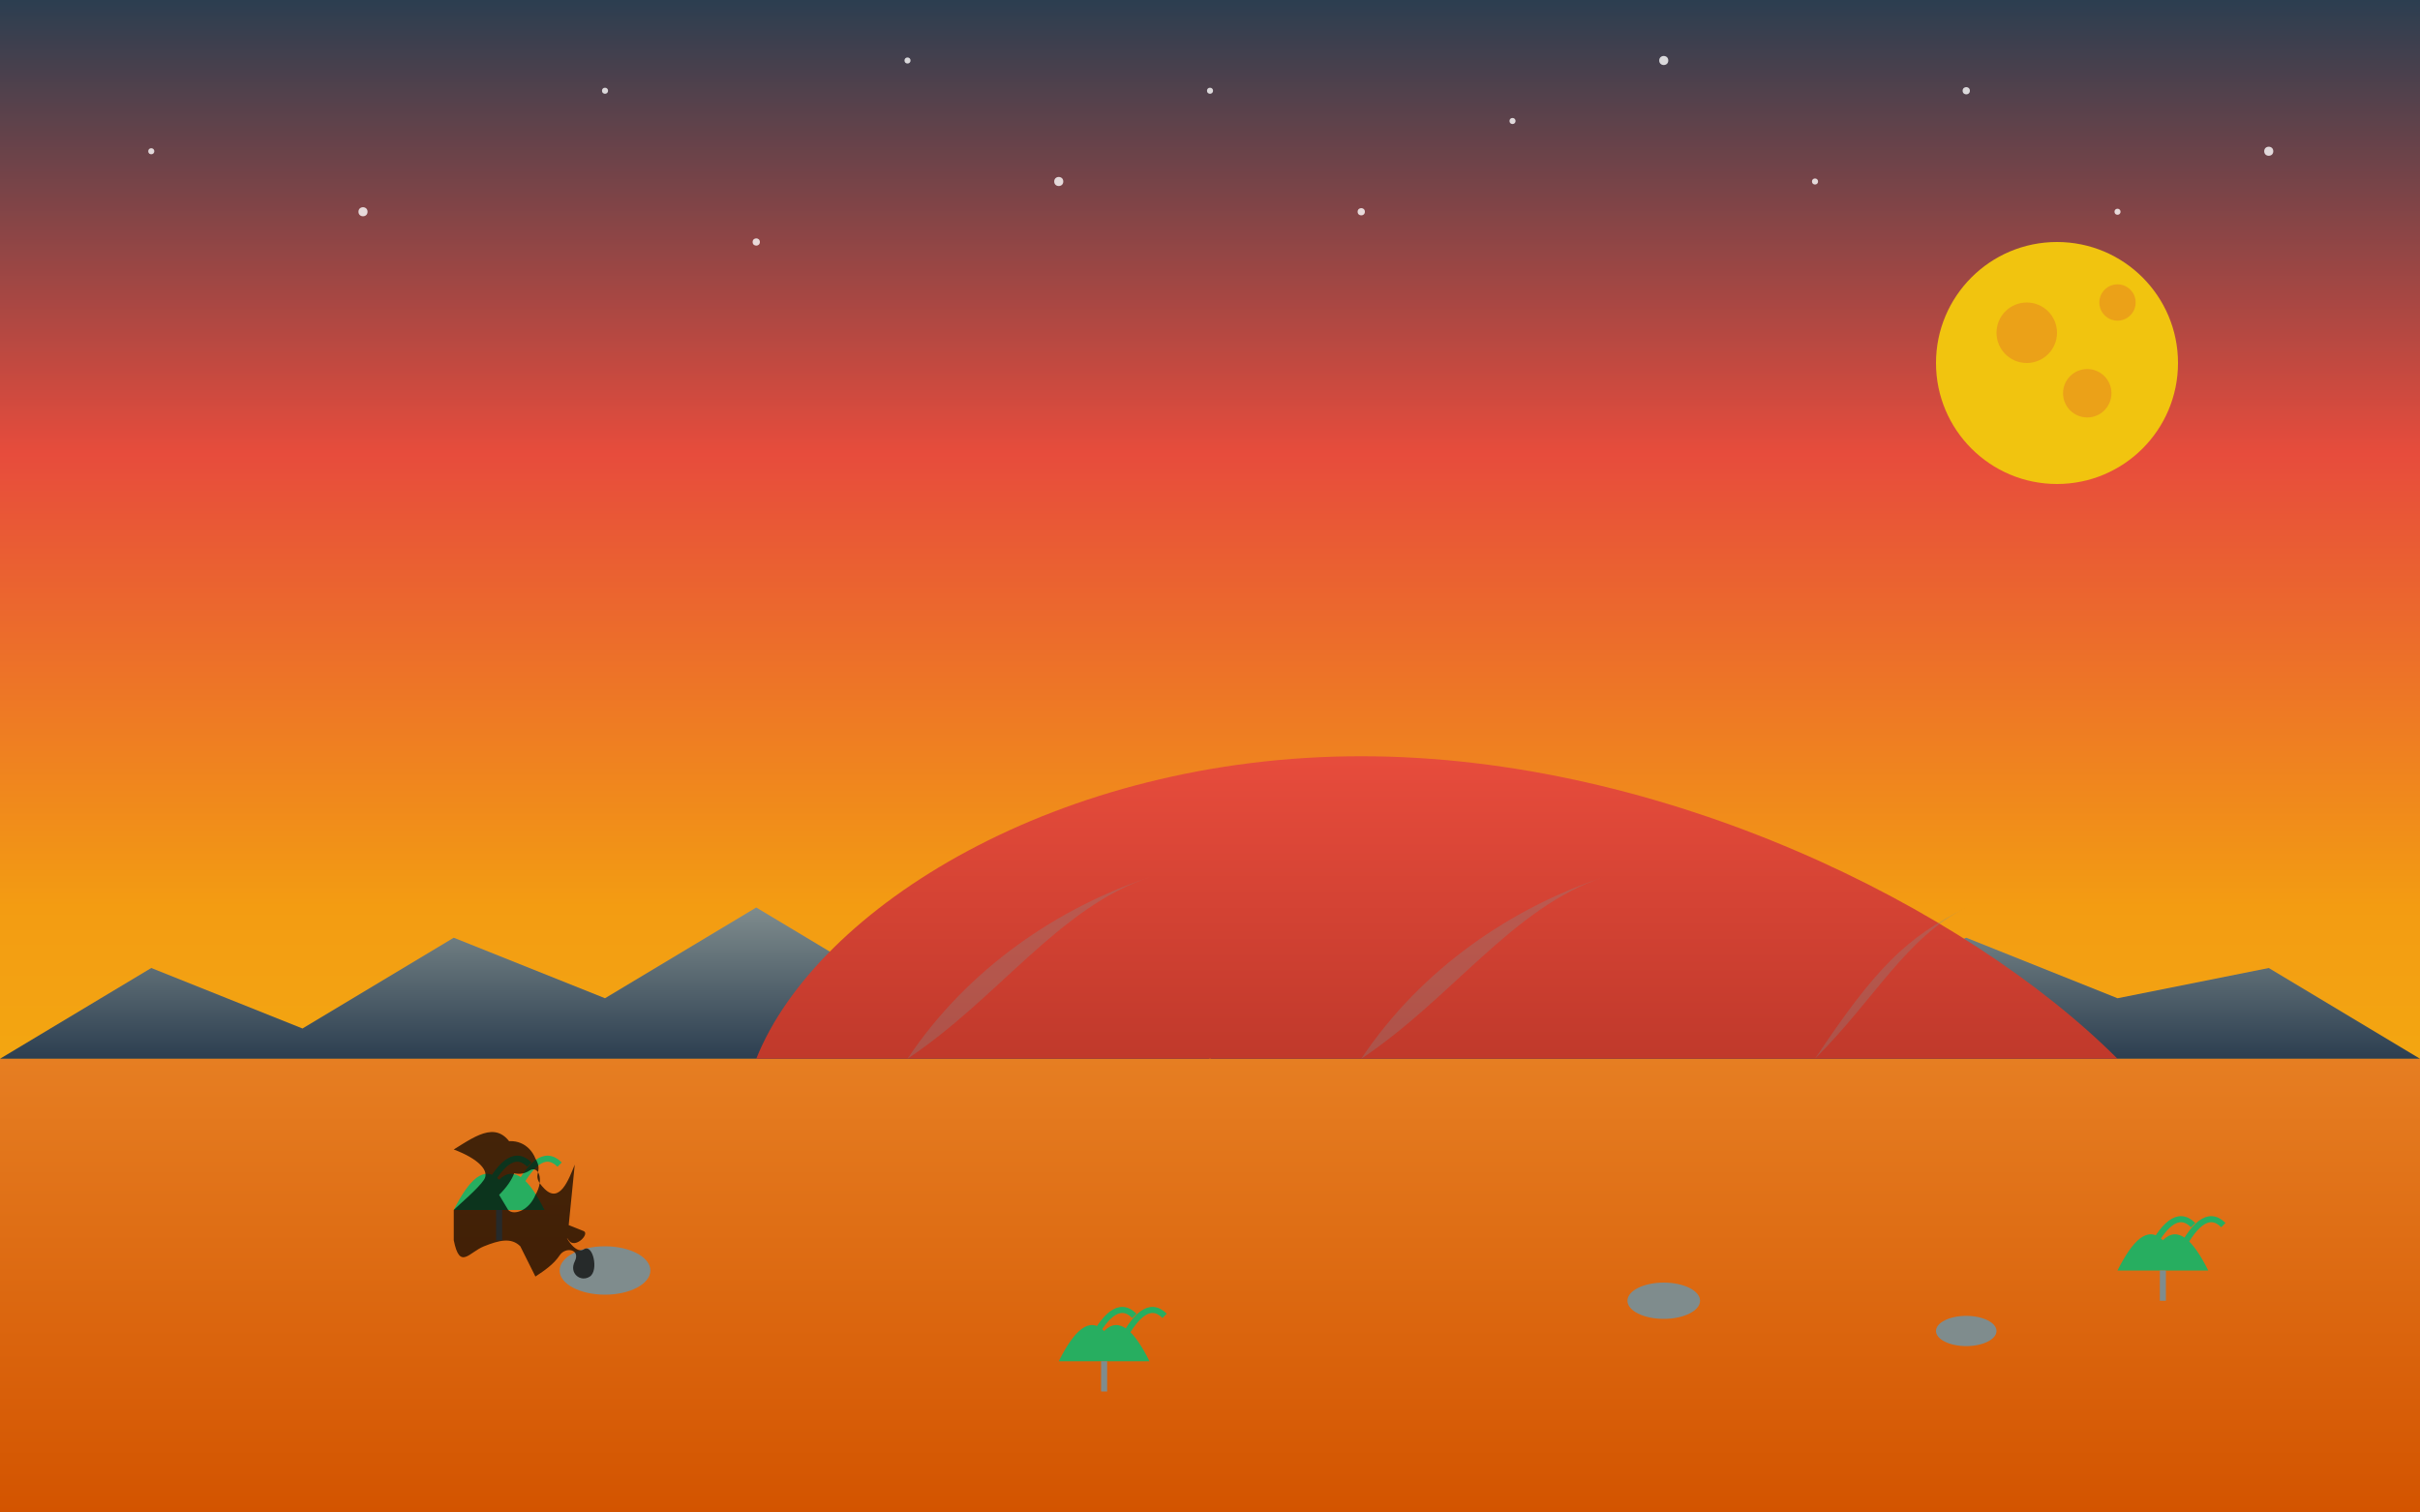
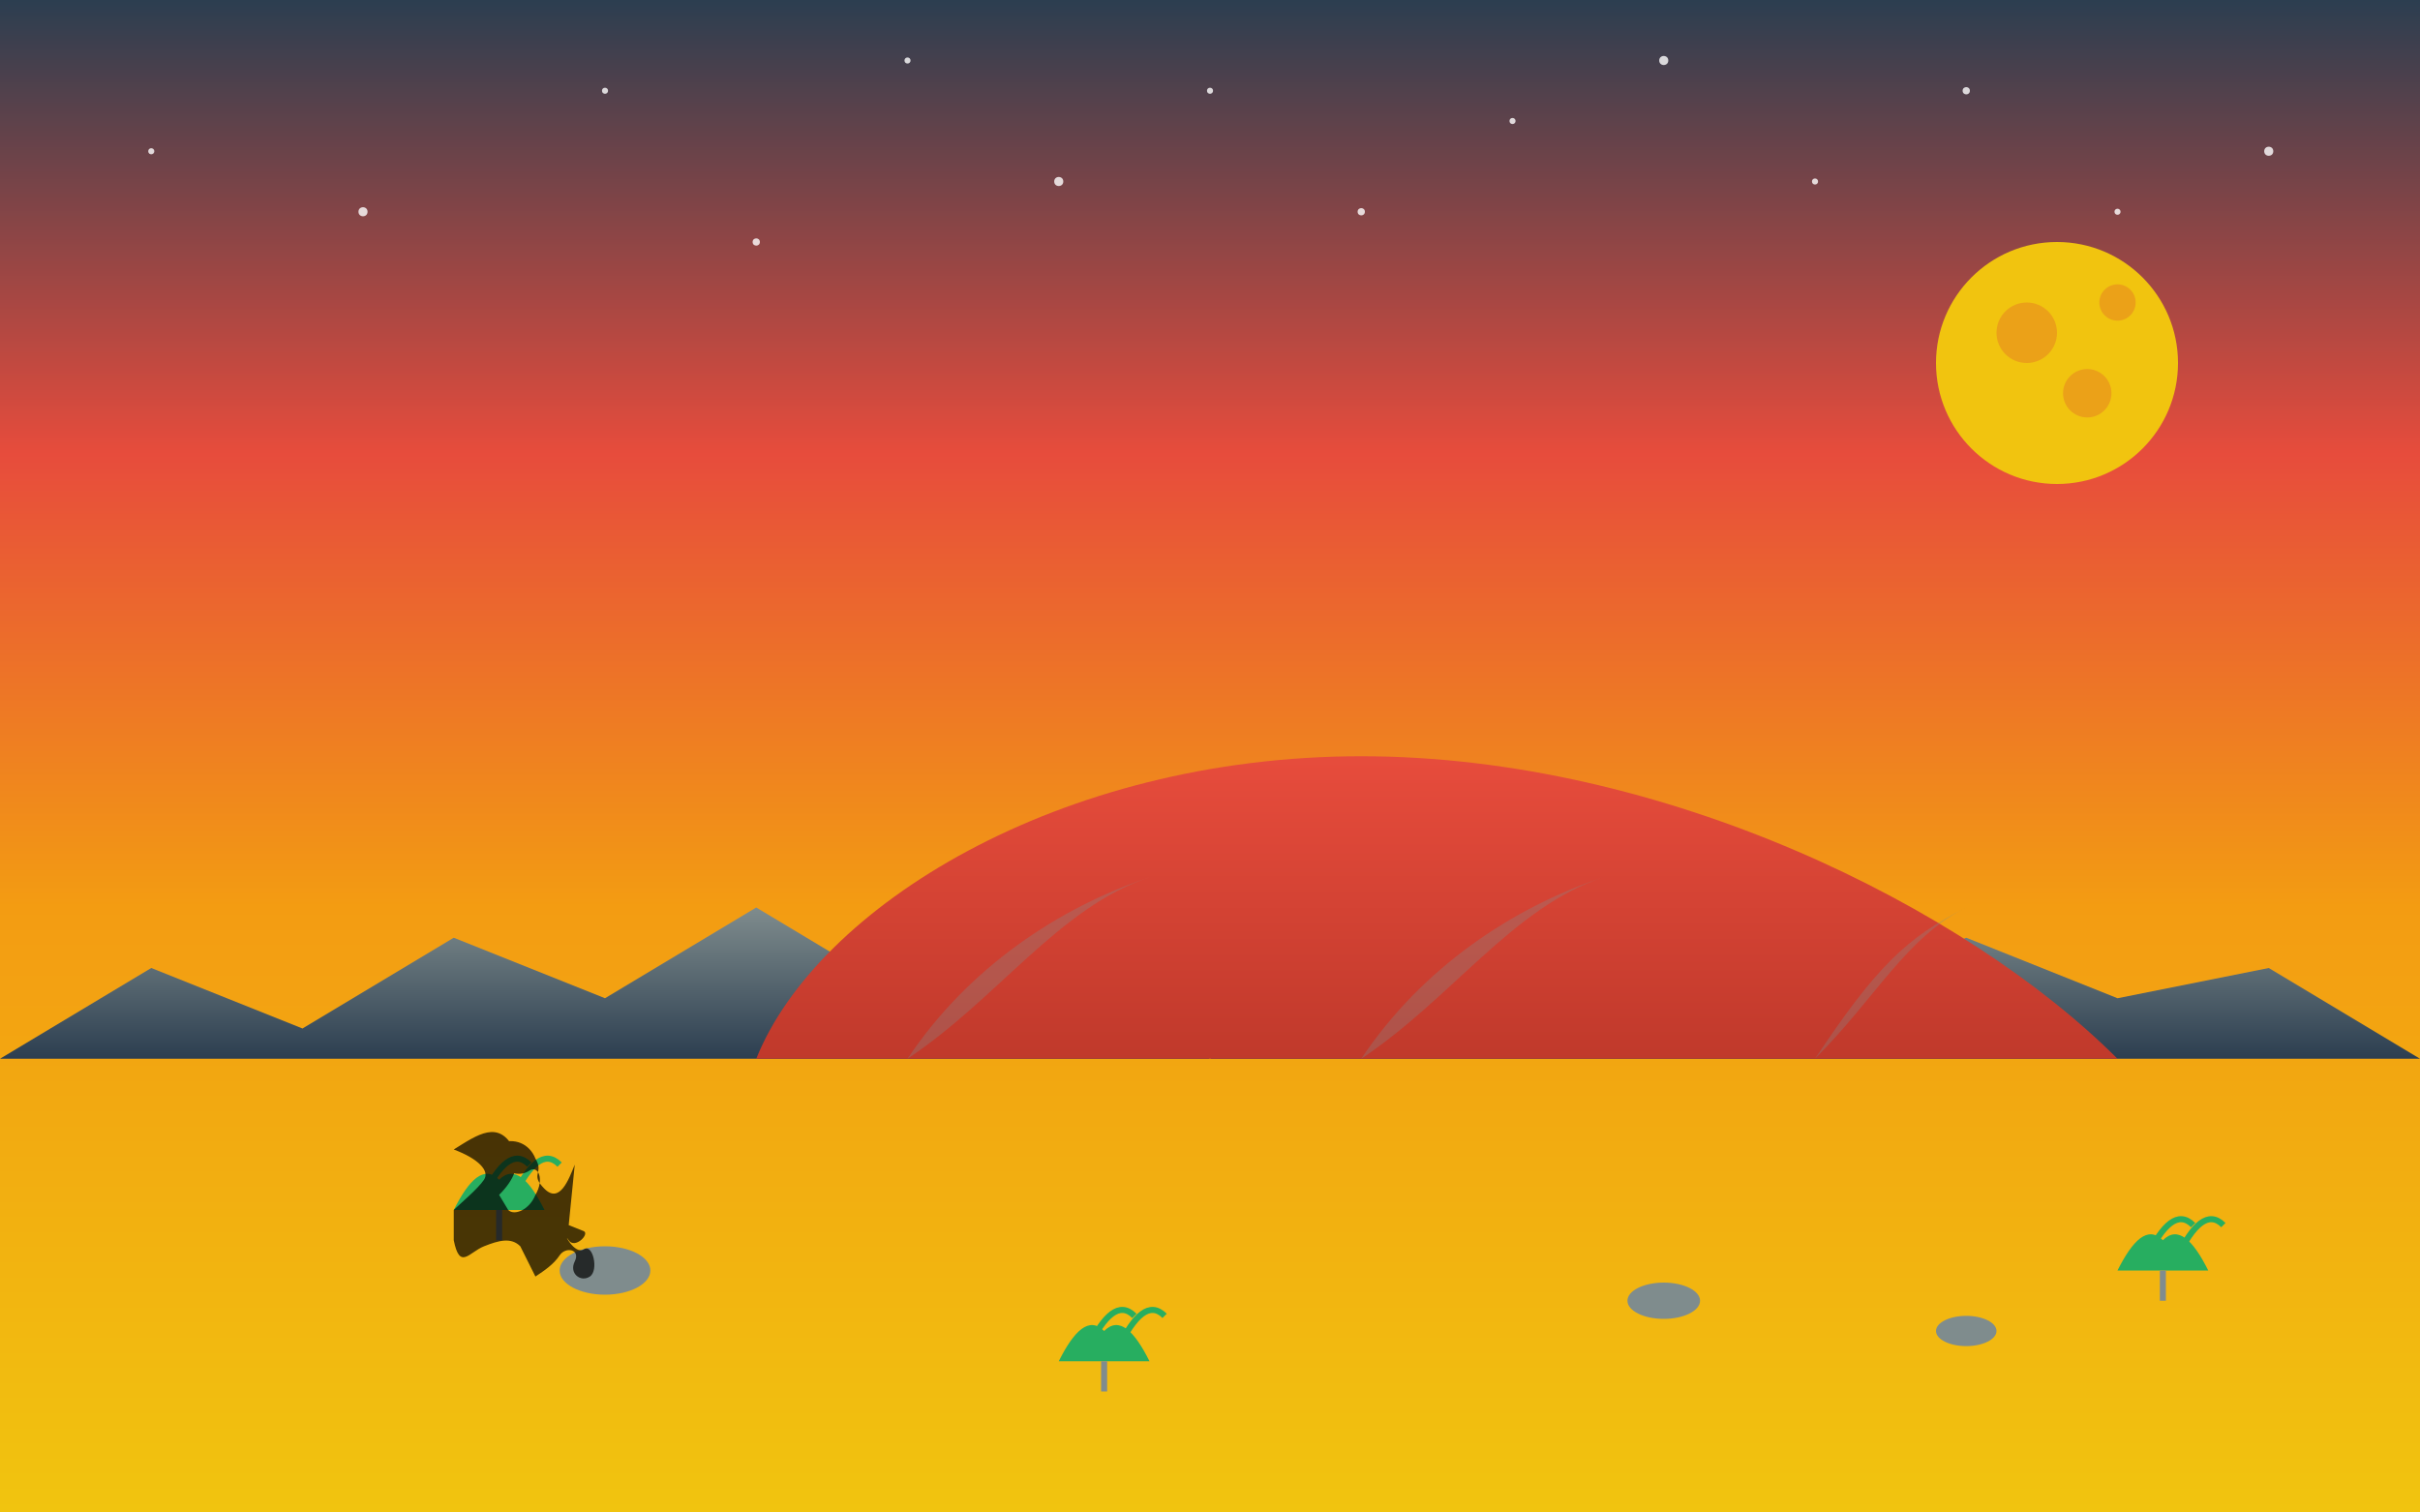
<svg xmlns="http://www.w3.org/2000/svg" viewBox="0 0 800 500">
  <rect x="0" y="0" width="800" height="500" fill="#333333" stroke="none" />
  <linearGradient id="sky-gradient" x1="0%" y1="0%" x2="0%" y2="100%">
    <stop offset="0%" stop-color="#2c3e50" />
    <stop offset="30%" stop-color="#e74c3c" />
    <stop offset="60%" stop-color="#f39c12" />
    <stop offset="100%" stop-color="#f1c40f" />
  </linearGradient>
  <rect width="800" height="500" fill="url(#sky-gradient)" />
  <g fill="#ffffff" opacity="0.8">
    <circle cx="50" cy="50" r="1" />
    <circle cx="120" cy="70" r="1.5" />
    <circle cx="200" cy="30" r="1" />
    <circle cx="250" cy="80" r="1.2" />
    <circle cx="300" cy="20" r="1" />
    <circle cx="350" cy="60" r="1.5" />
    <circle cx="400" cy="30" r="1" />
    <circle cx="450" cy="70" r="1.2" />
    <circle cx="500" cy="40" r="1" />
    <circle cx="550" cy="20" r="1.5" />
    <circle cx="600" cy="60" r="1" />
    <circle cx="650" cy="30" r="1.2" />
    <circle cx="700" cy="70" r="1" />
    <circle cx="750" cy="50" r="1.5" />
  </g>
  <linearGradient id="ground-gradient" x1="0%" y1="0%" x2="0%" y2="100%">
    <stop offset="0%" stop-color="#e67e22" />
    <stop offset="100%" stop-color="#d35400" />
  </linearGradient>
-   <path d="M0,350 L800,350 L800,500 L0,500 Z" fill="url(#ground-gradient)" />
  <linearGradient id="mountain-gradient" x1="0%" y1="0%" x2="0%" y2="100%">
    <stop offset="0%" stop-color="#7f8c8d" />
    <stop offset="100%" stop-color="#2c3e50" />
  </linearGradient>
  <path d="M0,350 L50,320 L100,340 L150,310 L200,330 L250,300 L300,330 L350,320 L400,350" fill="url(#mountain-gradient)" />
  <path d="M400,350 L450,320 L500,340 L550,300 L600,330 L650,310 L700,330 L750,320 L800,350" fill="url(#mountain-gradient)" />
  <linearGradient id="uluru-gradient" x1="0%" y1="0%" x2="0%" y2="100%">
    <stop offset="0%" stop-color="#e74c3c" />
    <stop offset="100%" stop-color="#c0392b" />
  </linearGradient>
  <path d="M250,350 C270,300 350,250 450,250 C550,250 650,300 700,350 L250,350 Z" fill="url(#uluru-gradient)" />
  <path d="M300,350 C320,320 350,300 380,290 C350,300 330,330 300,350 Z" fill="#7f8c8d" opacity="0.3" />
  <path d="M450,350 C470,320 500,300 530,290 C500,300 480,330 450,350 Z" fill="#7f8c8d" opacity="0.3" />
  <path d="M600,350 C620,320 630,310 650,300 C630,310 620,330 600,350 Z" fill="#7f8c8d" opacity="0.3" />
  <g transform="translate(150, 400)">
    <path d="M0,0 C5,-10 10,-15 15,-10 C20,-15 25,-10 30,0" fill="#27ae60" />
    <path d="M10,-5 C15,-15 20,-20 25,-15" fill="none" stroke="#27ae60" stroke-width="2" />
    <path d="M20,-5 C25,-15 30,-20 35,-15" fill="none" stroke="#27ae60" stroke-width="2" />
    <rect x="14" y="0" width="2" height="10" fill="#7f8c8d" />
  </g>
  <g transform="translate(700, 420)">
    <path d="M0,0 C5,-10 10,-15 15,-10 C20,-15 25,-10 30,0" fill="#27ae60" />
    <path d="M10,-5 C15,-15 20,-20 25,-15" fill="none" stroke="#27ae60" stroke-width="2" />
    <path d="M20,-5 C25,-15 30,-20 35,-15" fill="none" stroke="#27ae60" stroke-width="2" />
    <rect x="14" y="0" width="2" height="10" fill="#7f8c8d" />
  </g>
  <g transform="translate(350, 450)">
    <path d="M0,0 C5,-10 10,-15 15,-10 C20,-15 25,-10 30,0" fill="#27ae60" />
    <path d="M10,-5 C15,-15 20,-20 25,-15" fill="none" stroke="#27ae60" stroke-width="2" />
    <path d="M20,-5 C25,-15 30,-20 35,-15" fill="none" stroke="#27ae60" stroke-width="2" />
    <rect x="14" y="0" width="2" height="10" fill="#7f8c8d" />
  </g>
  <ellipse cx="200" cy="420" rx="15" ry="8" fill="#7f8c8d" />
  <ellipse cx="550" cy="430" rx="12" ry="6" fill="#7f8c8d" />
  <ellipse cx="650" cy="440" rx="10" ry="5" fill="#7f8c8d" />
  <circle cx="680" cy="120" r="40" fill="#f1c40f" />
  <circle cx="670" cy="110" r="10" fill="#e67e22" opacity="0.5" />
  <circle cx="690" cy="130" r="8" fill="#e67e22" opacity="0.5" />
  <circle cx="700" cy="100" r="6" fill="#e67e22" opacity="0.5" />
  <path d="M150,380 C158,375 165,370 170,380 C172,385 170,390 165,395 L168,400 C170,402 175,400 177,395 C180,390 178,385 175,387 C172,389 168,388 165,385 C162,383 160,380 165,378 C170,376 175,378 177,383 C180,388 175,388 180,393 C185,398 188,390 190,385 L188,405 L193,407 C195,408 190,413 188,410 C186,407 190,415 193,413 C196,411 198,420 195,422 C192,424 188,421 190,417 C192,413 187,412 185,415 C183,418 180,420 177,422 L172,412 C169,409 165,410 160,412 C155,414 152,420 150,410 L150,400 C152,398 158,393 160,390 C162,387 158,383 150,380" fill="#000000" opacity="0.7" />
</svg>